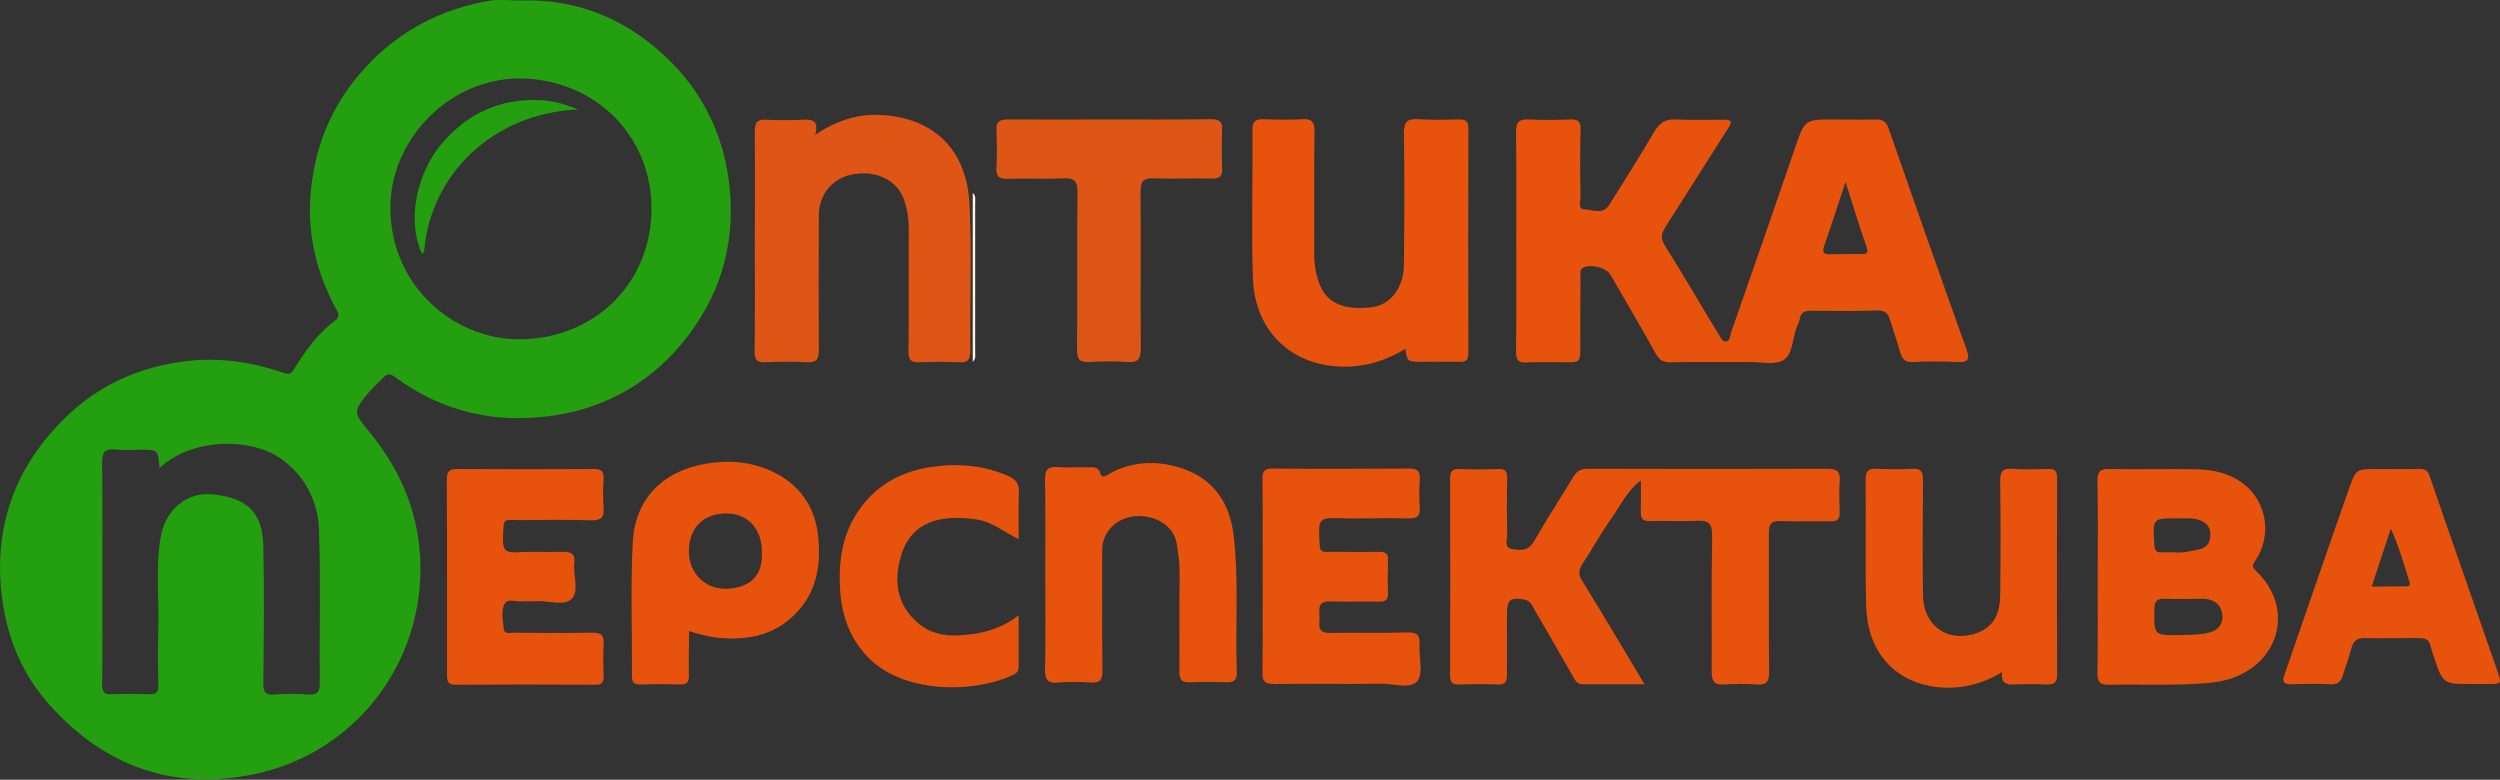
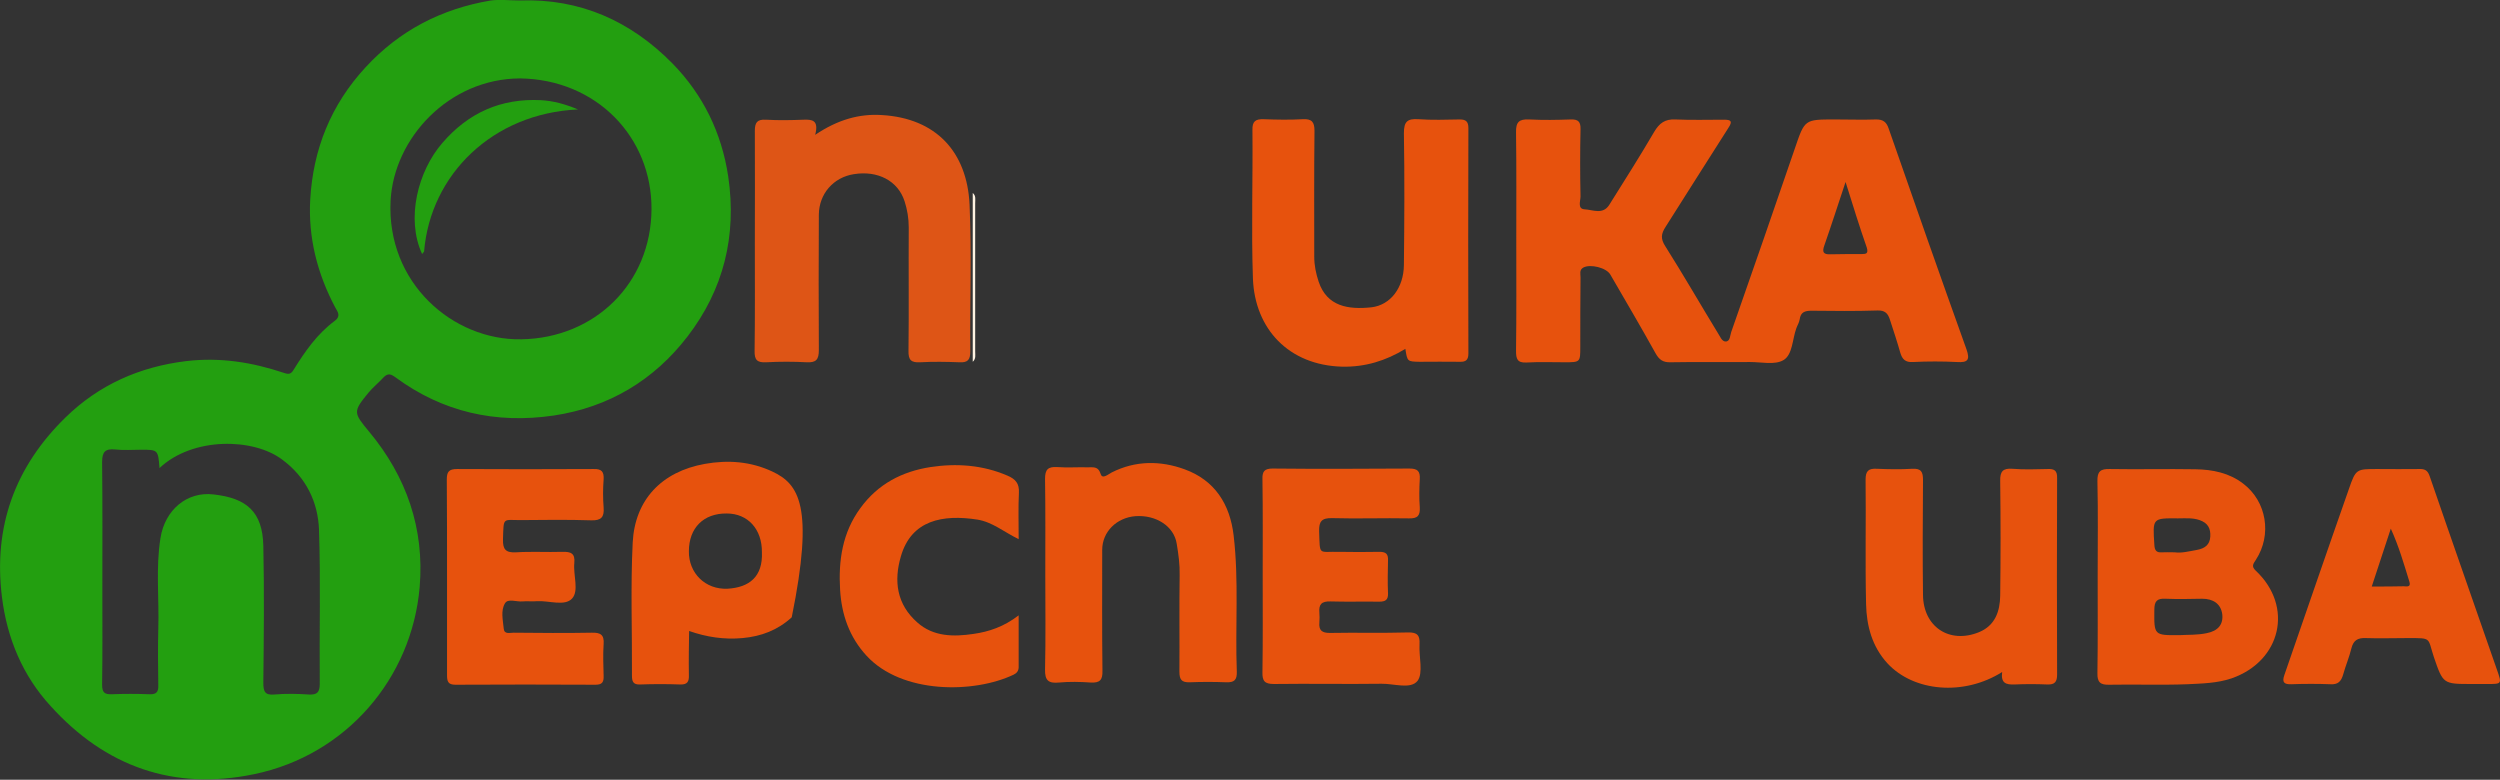
<svg xmlns="http://www.w3.org/2000/svg" version="1.1" id="_Слой_1" x="0px" y="0px" viewBox="0 0 1023.4 319.2" style="enable-background:new 0 0 1023.4 319.2;" xml:space="preserve">
  <rect x="0" y="0" width="1023.4" height="319.2" fill="#333333" stroke="none" />
  <style type="text/css">
	.st0{fill:#239F10;}
	.st1{fill:#DE5516;}
	.st2{fill:#E7520D;}
	.st3{fill:#FEF3E2;}
	.st4{fill:#DE5615;}
</style>
  <g>
    <path class="st0" d="M212.8,0.2c24.7-0.9,45.5,8.5,62.5,25.8c12.5,12.8,20.1,28.3,22.8,46.2c3.6,24.3-1.9,46.4-16.7,65.6   c-13.7,17.8-32.1,28.9-54.7,32.3c-23.8,3.5-45.5-1.4-64.9-15.7c-1.8-1.3-3-1.7-4.7,0c-2,2.2-4.4,4.1-6.3,6.4   c-6.3,7.7-6.2,8.1,0.3,15.9c15.3,18.4,22.7,39.7,20.7,63.6c-3.2,37.4-30.1,68.8-67.7,76.6c-33,6.9-61-3.1-83.4-27.9   C9.4,276.7,2.9,261.5,0.8,244.4c-3.6-28.9,5.4-53.4,26-73.5c13.6-13.3,30.3-20.8,49.6-23.1c13.8-1.6,26.8,0.5,39.7,4.8   c2,0.7,3,0.7,4.2-1.4c4.6-7.4,9.6-14.6,16.8-19.9c2.5-1.9,1.2-3.6,0.1-5.5c-7.3-13.8-11.1-28.6-10.2-44.2   c1.2-20.5,8.4-38.6,22.6-54c14-15.2,31.2-24,51.3-27.4C204.7-0.3,208.8,0.2,212.8,0.2z M65.3,191.6c-0.6-7.5-0.6-7.5-7.6-7.5   c-3.5,0-7,0.3-10.5-0.1c-4.1-0.4-5.4,0.9-5.4,5.2c0.2,17.5,0.1,35,0.1,52.5c0,12.8,0.1,25.6-0.1,38.5c0,3.1,0.8,4.1,3.9,4   c5.2-0.2,10.3-0.2,15.5,0c2.9,0.1,3.7-1,3.6-3.7c-0.1-7.7-0.2-15.3,0-23c0.4-12.4-1.1-24.9,0.9-37.3c1.8-11.4,10.8-19.1,21.7-17.8   c13.5,1.5,20.1,7,20.4,21.1c0.4,18.6,0.2,37.3,0,56c0,3.5,0.6,5.2,4.6,4.8c4.6-0.4,9.3-0.3,14,0c3.4,0.2,4.5-0.9,4.5-4.4   c-0.2-21,0.4-42-0.3-62.9c-0.4-11.5-5.3-21.6-15-28.8C103.8,179.2,78.9,178.8,65.3,191.6z M212.9,32.1c-29.2,0.1-51.6,24.5-53,49.9   c-1.8,33.9,25.6,57.4,53.5,56.9c30.2-0.5,53.1-23,53.3-53.2C266.9,56.1,244.1,32.5,212.9,32.1z" />
    <path class="st1" d="M333.7,55.2c9.2-6.2,18-8.7,27.3-8.1c22.2,1.3,34.9,15.1,35.9,36.7c0.9,20,0.1,40,0.3,60c0,3.5-1,4.7-4.5,4.5   c-5.3-0.2-10.7-0.3-16,0c-3.7,0.2-4.9-0.9-4.8-4.7c0.2-16.8,0-33.7,0.1-50.5c0-3.7-0.6-7.3-1.7-10.7c-2.7-8.4-11-12.7-20.8-11.1   c-8.3,1.3-14.2,8-14.3,16.5c-0.1,18.5-0.1,37,0,55.5c0,3.9-1.1,5.2-5,5c-5.5-0.3-11-0.3-16.5,0c-3.7,0.2-4.9-0.9-4.8-4.7   c0.2-14.7,0.1-29.3,0.1-44c0-15.3,0.1-30.7,0-46c0-3.4,0.9-4.8,4.5-4.6c5.2,0.3,10.3,0.2,15.5,0C332.4,48.9,335.3,49.1,333.7,55.2z   " />
    <path class="st2" d="M805,143c-10.8-30.1-21.4-60.3-31.9-90.5c-0.9-2.6-2.3-3.6-5-3.6c-5.7,0.2-11.3,0-17,0   c-12.4,0-12.3,0-16.3,11.7c-8.6,25.1-17.3,50.2-26.1,75.3c-0.5,1.4-0.4,3.9-2.3,3.9c-1.6,0-2.3-2.2-3.2-3.5   c-7.2-11.8-14.1-23.8-21.5-35.5c-2-3.1-1.7-5.1,0.1-7.9c8.6-13.5,17.1-27.1,25.7-40.5c1.8-2.7,1.2-3.4-1.7-3.4   c-6.7,0-13.3,0.2-20-0.1c-4.2-0.2-6.5,1.5-8.6,5c-5.9,10.1-12.2,20-18.4,29.9c-2.6,4.2-6.7,2.1-10,1.9c-3.2-0.1-1.8-3.4-1.8-5.3   c-0.2-9.2-0.2-18.3,0-27.5c0.1-3.1-1-4.1-4-4c-5.7,0.2-11.3,0.3-17,0c-4.1-0.2-5.5,1-5.4,5.3c0.2,14.8,0.1,29.7,0.1,44.5   c0,0,0,0,0,0c0,15,0.1,30-0.1,45c0,3.2,0.5,4.9,4.3,4.7c5.1-0.3,10.3-0.1,15.5-0.1c6.5,0,6.5,0,6.5-6.3c0-9.5,0-19,0.1-28.5   c0-1.4-0.6-3,1.2-4c2.9-1.5,9.4,0.1,11,2.9c6.2,10.7,12.5,21.4,18.5,32.2c1.5,2.7,3.1,3.8,6.2,3.7c10.8-0.2,21.7,0,32.5-0.1   c4.7,0,10.2,1.3,13.7-0.8c3.7-2.2,3.6-8.4,5.2-12.9c0.4-1.2,1.2-2.4,1.4-3.7c0.4-3.1,2.2-3.6,4.9-3.6c9,0.1,18,0.2,27-0.1   c3-0.1,4.2,1.2,5,3.6c1.5,4.6,3,9.1,4.3,13.7c0.8,2.7,2.1,4,5.2,3.8c6-0.3,12-0.3,18,0C805.6,148.5,806.5,147.3,805,143z    M762.2,104c-4.3,0-8.6,0-12.9,0.1c-2.8,0.1-3.5-0.8-2.5-3.6c2.9-8.3,5.6-16.7,8.7-26c3,9.6,5.7,18.3,8.7,26.9   C764.9,103.8,763.9,104,762.2,104z" />
    <path class="st2" d="M601.1,52.4c0-2.6-1-3.5-3.5-3.5c-5.7,0.1-11.3,0.3-17-0.1c-4.5-0.3-5.9,1-5.9,5.7c0.3,18,0.2,36,0,54   c-0.1,9.3-5.5,16.4-13.3,17.3c-9.4,1-18.2-0.3-21.6-10.5c-1.1-3.3-1.8-6.7-1.8-10.2c0-17.2-0.1-34.3,0.1-51.5c0-3.7-1.1-5-4.8-4.8   c-5.3,0.3-10.7,0.2-16,0c-3.3-0.1-4.7,0.8-4.6,4.4c0.2,20.3-0.5,40.7,0.2,60.9c0.8,20.5,14.6,35.4,36.5,36   c9.4,0.2,17.9-2.4,25.9-7.3c0.8,5.2,0.8,5.2,5.8,5.3c5.5,0,11-0.1,16.5,0c2.5,0.1,3.5-0.8,3.5-3.4C601,114,601,83.2,601.1,52.4z    M598,98.6c0-11.7,0-23.3,0-35C598,75.3,598,87,598,98.6c0,14-0.1,28,0.1,42C597.9,126.6,598,112.6,598,98.6z" />
    <g>
      <path class="st2" d="M213.6,212.9c9.5-0.1,19-0.2,28.5,0.1c4,0.1,5.3-1.3,5-5.2c-0.3-3.8-0.3-7.7,0-11.5c0.2-3.2-0.8-4.4-4.1-4.3    c-18.6,0.1-37.3,0.1-55.9,0c-3.4,0-4.2,1.2-4.2,4.3c0.1,13.2,0.1,26.3,0.1,39.5c0,13.5,0,27,0,40.5c0,2.5,0.3,4,3.4,4    c19.1-0.1,38.3-0.1,57.4,0c2.7,0,3.4-1.1,3.3-3.6c-0.1-4.3-0.3-8.7,0-13c0.3-3.9-1.3-4.8-4.9-4.7c-10.7,0.2-21.3,0.1-32,0    c-1.5,0-3.8,0.8-4-1.7c-0.3-3.4-1.3-7.3,0.5-10.3c1.2-2.1,4.6-0.6,7.1-0.8c2-0.2,4,0.1,6-0.1c4.9-0.3,11.4,2.2,14.4-1.1    c2.9-3.2,0.4-9.6,0.9-14.5c0.4-4-1.4-4.7-4.9-4.6c-6.3,0.2-12.7-0.2-19,0.2c-4.2,0.2-5.4-1.2-5.3-5.3    C206.2,211.3,205.7,213,213.6,212.9z" />
      <path class="st2" d="M412.4,194.7c-10.2-4.4-20.9-5.1-31.5-3.5c-11.6,1.8-21.5,6.9-28.7,16.8c-7.4,10.1-9,21.5-8.3,33.4    c0.6,10.2,3.8,19.4,10.8,27c14.5,15.8,44,15.5,60.2,7.8c1.3-0.6,2.1-1.6,2.1-3.1c0-6.7,0-13.5,0-21.2c-6.1,4.7-12.2,6.7-18.5,7.6    c-8.1,1.2-16.4,1.2-23-4.7c-8.4-7.4-9.7-16.9-6.7-27.1c4.3-14.8,17.1-17.2,31.3-15c6.2,1,10.9,5.1,16.9,8c0-6.8-0.2-12.9,0.1-19    C417.3,197.9,415.7,196.1,412.4,194.7z" />
-       <path class="st2" d="M748.2,191.9c-32.7,0.1-65.3,0.1-98,0c-2.7,0-4.5,0.6-6.1,3.2c-5.3,8.9-11.1,17.6-16.2,26.6    c-2.4,4.1-5.8,3.6-9.1,3c-3.2-0.6-1.8-3.9-1.8-5.9c-0.2-7.7-0.2-15.3,0-23c0-2.8-0.8-3.9-3.7-3.8c-5.3,0.2-10.7,0.2-16,0    c-2.8-0.1-3.7,1-3.7,3.8c0.1,26.8,0.1,53.6,0,80.5c0,2.7,0.7,4,3.6,3.9c5.3-0.2,10.7-0.2,16,0c2.9,0.1,3.7-1,3.7-3.8    c-0.1-8.3,0-16.7,0-25c0-5.9,1.3-6.9,7-6c2.9,0.5,3.5,3,4.6,4.8c5.2,8.8,10.2,17.7,15.3,26.5c0.9,1.5,1.6,3.4,3.9,3.4    c8.2,0,16.5,0,25.5,0c-8.8-14.7-17-28.6-25.5-42.3c-1.8-2.8-1.4-4.6,0.2-7.1c3.9-5.9,7.3-12.2,11.4-18c3.9-5.4,6.6-11.7,12.4-16    c0,4.3,0.1,8.6,0,12.9c-0.1,2.8,0.9,3.8,3.8,3.7c6.3-0.2,12.7,0.2,19-0.1c4.9-0.3,6.5,1.1,6.4,6.3c-0.4,18.5-0.1,37-0.2,55.5    c0,3.7,0.9,5.5,5,5.2c4.5-0.3,9-0.3,13.5,0c4.1,0.3,5-1.3,5-5.1c-0.2-19,0-38-0.1-57c0-3.7,1.1-4.9,4.8-4.8    c6.8,0.3,13.7,0,20.5,0.1c2.8,0.1,3.8-1,3.7-3.8c-0.1-4.2-0.3-8.3,0-12.5C753.4,193.2,752.3,191.9,748.2,191.9z M712.7,195.1    c8.2,0,16.5,0.1,24.7,0C729.2,195.1,721,195.1,712.7,195.1c-9.5,0-19,0-28.5,0C693.7,195.1,703.2,195.1,712.7,195.1z" />
      <path class="st2" d="M505,219.2c-1.5-12.8-7.7-22.6-20.1-27.1c-9.9-3.6-20.1-3.6-29.8,1.3c-1.4,0.7-3.8,2.9-4.5,0.7    c-1.1-3.5-3.3-2.7-5.4-2.8c-4.2-0.1-8.3,0.2-12.5-0.1c-3.7-0.2-4.9,1-4.9,4.8c0.2,13.2,0.1,26.3,0.1,39.5c0,0,0,0,0,0    c0,12.8,0.2,25.7-0.1,38.5c-0.1,4.6,1.4,5.8,5.7,5.4c4.3-0.4,8.7-0.3,13,0c3.7,0.2,4.9-1,4.8-4.8c-0.2-16.5-0.1-33-0.1-49.5    c0-7.4,5.9-13.2,13.6-13.8c8.4-0.6,15.8,4.1,16.9,11.3c0.7,4.2,1.3,8.5,1.2,12.8c-0.2,13.2,0,26.3-0.1,39.5c0,3.2,0.8,4.5,4.2,4.4    c5-0.2,10-0.2,15,0c3.2,0.1,4.4-0.9,4.3-4.3C505.6,256.4,507.2,237.8,505,219.2z M430.9,234.6c0-11.7,0.1-23.3-0.1-35    C431,211.3,430.9,222.9,430.9,234.6c0,11.5,0,23,0,34.5C430.9,257.6,430.9,246.1,430.9,234.6z" />
      <path class="st2" d="M838.3,192c-4.8,0.1-9.7,0.3-14.5-0.1c-3.9-0.3-5.1,1.1-5,5c0.2,15.7,0.2,31.3,0,47    c-0.1,6.4-2.1,12.2-8.7,14.9c-12.1,4.9-22.8-2.2-22.9-15.3c-0.2-15.7-0.1-31.3,0-47c0-3.3-0.7-4.8-4.4-4.6    c-4.8,0.3-9.7,0.2-14.5,0c-3.4-0.2-4.6,0.9-4.6,4.4c0.2,17-0.2,34,0.2,51c0.2,8.8,2.4,17.3,8.7,24.2c10.8,11.7,31.3,13.5,47,3.6    c-0.6,4.6,1.6,5.2,5,5.1c4.5-0.2,9-0.2,13.5,0c3.1,0.1,4-1.1,4-4.1c-0.1-26.8-0.1-53.6,0-80.4C842.2,192.5,840.8,191.9,838.3,192z    " />
      <path class="st2" d="M581.1,263.7c0.2-3.6-0.9-4.9-4.7-4.8c-10.7,0.3-21.3,0-32,0.2c-3.2,0-4.6-1-4.3-4.3c0.1-1.3,0.1-2.7,0-4    c-0.3-3.4,0.9-4.7,4.5-4.6c6.7,0.2,13.3,0,20,0.1c2.5,0,3.7-0.7,3.6-3.4c-0.2-4.5-0.1-9,0-13.5c0.1-2.6-0.8-3.5-3.5-3.5    c-5.5,0.1-11,0.1-16.5,0c-8.7-0.2-7.8,1.8-8.2-8.4c-0.1-4,1-5.5,5.3-5.4c10.5,0.3,21-0.1,31.5,0.1c3.6,0.1,4.6-1.2,4.4-4.6    c-0.3-3.8-0.2-7.7,0-11.5c0.2-3.2-0.9-4.3-4.2-4.3c-18.7,0.1-37.3,0.2-56,0c-3.3,0-4.3,1.1-4.2,4.3c0.2,13.2,0.1,26.3,0.1,39.5    s0.1,26.3-0.1,39.5c-0.1,3.7,0.9,4.9,4.7,4.9c14.7-0.2,29.3,0.1,44-0.1c5.1-0.1,12,2.4,14.8-1.2    C582.7,275.5,580.8,268.9,581.1,263.7z M519.9,235.6c0-11.3,0-22.7,0-34C519.9,213,519.9,224.3,519.9,235.6c0,11.5,0,23,0,34.5    C519.9,258.6,519.9,247.1,519.9,235.6z" />
      <path class="st2" d="M1022.2,274.3c-9.2-26.5-18.5-52.9-27.6-79.4c-0.8-2.4-2.1-3-4.3-2.9c-5.7,0.1-11.3,0-17,0    c-8.7,0-8.9-0.1-11.8,8.3c-8.9,25.3-17.6,50.7-26.4,76.1c-1,2.9-0.1,3.8,2.9,3.7c5.3-0.2,10.7-0.2,16,0c3.1,0.2,4.4-1.2,5.2-4    c1-3.6,2.5-7.1,3.4-10.8c0.8-3.2,2.6-4.2,5.7-4.1c5.8,0.2,11.7,0,17.5,0c9.8,0,7.9-0.2,10.5,7.7c3.8,11.1,3.8,11.1,15.5,11.1    c2.2,0,4.3,0,6.5,0C1024.1,280,1024.2,280,1022.2,274.3z M970.9,240.1c2.7-8.3,5.1-15.6,7.8-23.7c3.4,7.5,5.4,14.6,7.6,21.7    c0.8,2.5-1.3,1.9-2.3,1.9C979.8,240.1,975.7,240.1,970.9,240.1z" />
      <path class="st2" d="M923.4,233.6c-1.9-1.8-1-2.8,0.1-4.5c6.6-10.2,4.4-23.8-5.2-31.1c-5.7-4.4-12.5-5.8-19.6-5.9    c-11.7-0.2-23.3,0.1-35-0.1c-3.8-0.1-5.2,0.9-5.1,5c0.3,13,0.1,26,0.1,39c0,0,0,0,0,0c0,13.2,0.1,26.3-0.1,39.5    c-0.1,3.8,1.2,4.9,4.8,4.8c10.7-0.2,21.3,0.2,32-0.2c6-0.3,12.2-0.4,18.1-2.4C933.9,270.6,939,248.2,923.4,233.6z M881.9,249.6    c0-3.5,1.1-4.7,4.6-4.5c5,0.2,10,0.1,15,0c4.4,0,7.6,2,8.2,6.3c0.5,4.2-1.7,6.9-6.4,7.8c-3.8,0.8-7.6,0.6-10.9,0.8    C881.7,260.1,881.8,260.1,881.9,249.6z M891.6,212.2c2.9,0,5.9-0.3,8.8,0.7c3.5,1.2,4.6,3.5,4.4,6.8c-0.2,3.3-2.2,4.8-5.4,5.4    c-3.3,0.6-6.5,1.4-9.1,1c-2.2,0-3.7-0.1-5.2,0c-2.4,0.2-3.1-0.8-3.2-3.2C881.2,212.1,881.1,212.1,891.6,212.2z" />
-       <path class="st2" d="M316.1,193c-8.8-4.1-18-4.8-27.6-3.1c-17.7,3.2-28.6,14.7-29.5,32.2c-0.9,18.1-0.2,36.3-0.3,54.5    c0,2.4,0.5,3.7,3.3,3.6c5.5-0.2,11-0.2,16.5,0c3,0.1,3.6-1.3,3.5-3.9c-0.1-6,0-12,0.1-18c-1.6-0.1-2.4,0.3-2.6,1.2    c0.2-0.9,1-1.3,2.6-1.2c0,0,0,0,0,0c7.1,2.5,14.4,3.6,21.9,2.9c7.6-0.7,14.3-3.2,20.1-8.5c10.4-9.4,12.2-21.4,10.7-34.1    C333.4,207,327,198.1,316.1,193z M279.5,260.1c0-0.1,0-0.1,0-0.2C279.5,260,279.5,260.1,279.5,260.1z M282,225.7    c0-9.6,6-15.6,15.5-15.5c8.7,0,14.5,6.5,14.4,15.9c0.4,10-5.2,14.4-14.1,14.9C288.7,241.4,281.9,234.6,282,225.7z" />
+       <path class="st2" d="M316.1,193c-8.8-4.1-18-4.8-27.6-3.1c-17.7,3.2-28.6,14.7-29.5,32.2c-0.9,18.1-0.2,36.3-0.3,54.5    c0,2.4,0.5,3.7,3.3,3.6c5.5-0.2,11-0.2,16.5,0c3,0.1,3.6-1.3,3.5-3.9c-0.1-6,0-12,0.1-18c-1.6-0.1-2.4,0.3-2.6,1.2    c0.2-0.9,1-1.3,2.6-1.2c0,0,0,0,0,0c7.1,2.5,14.4,3.6,21.9,2.9c7.6-0.7,14.3-3.2,20.1-8.5C333.4,207,327,198.1,316.1,193z M279.5,260.1c0-0.1,0-0.1,0-0.2C279.5,260,279.5,260.1,279.5,260.1z M282,225.7    c0-9.6,6-15.6,15.5-15.5c8.7,0,14.5,6.5,14.4,15.9c0.4,10-5.2,14.4-14.1,14.9C288.7,241.4,281.9,234.6,282,225.7z" />
    </g>
    <path class="st0" d="M173.6,103c-0.3,0.3-0.5,0.6-0.8,1c-6.7-14.5-1.7-34,8.3-45.5C191.7,46.2,205,40.2,221.4,41   c5.2,0.3,9.9,1.6,15.2,3.8C201.7,46.4,176.2,71.4,173.6,103z" />
  </g>
  <g>
    <path class="st3" d="M398.2,79c1.4,1.1,1,2.7,1,4.2c0,20.2,0,40.4,0,60.7c0,1.4,0.4,3-1,4.2C398.2,125,398.2,102,398.2,79z" />
-     <path class="st4" d="M454.2,48.9c13.8,0,27.7,0.1,41.5-0.1c3.4,0,4.8,0.9,4.6,4.5c-0.2,5.2-0.2,10.3,0,15.5   c0.1,3.2-0.8,4.4-4.2,4.3c-7.8-0.2-15.7,0.2-23.5-0.1c-4.3-0.2-5.8,1-5.7,5.5c0.2,21.3-0.1,42.6,0.1,64c0,4.3-0.9,6-5.5,5.7   c-5.1-0.4-10.3-0.3-15.5,0c-3.9,0.2-5.1-1-5.1-5c0.2-21.3-0.1-42.6,0.2-64c0.1-4.7-1-6.5-6-6.2c-7.5,0.4-15-0.1-22.5,0.2   c-3.9,0.2-4.9-1.2-4.7-4.8c0.3-5,0.2-10,0-15c-0.2-3.5,1.2-4.5,4.7-4.5C426.5,49,440.3,48.9,454.2,48.9z" />
  </g>
</svg>